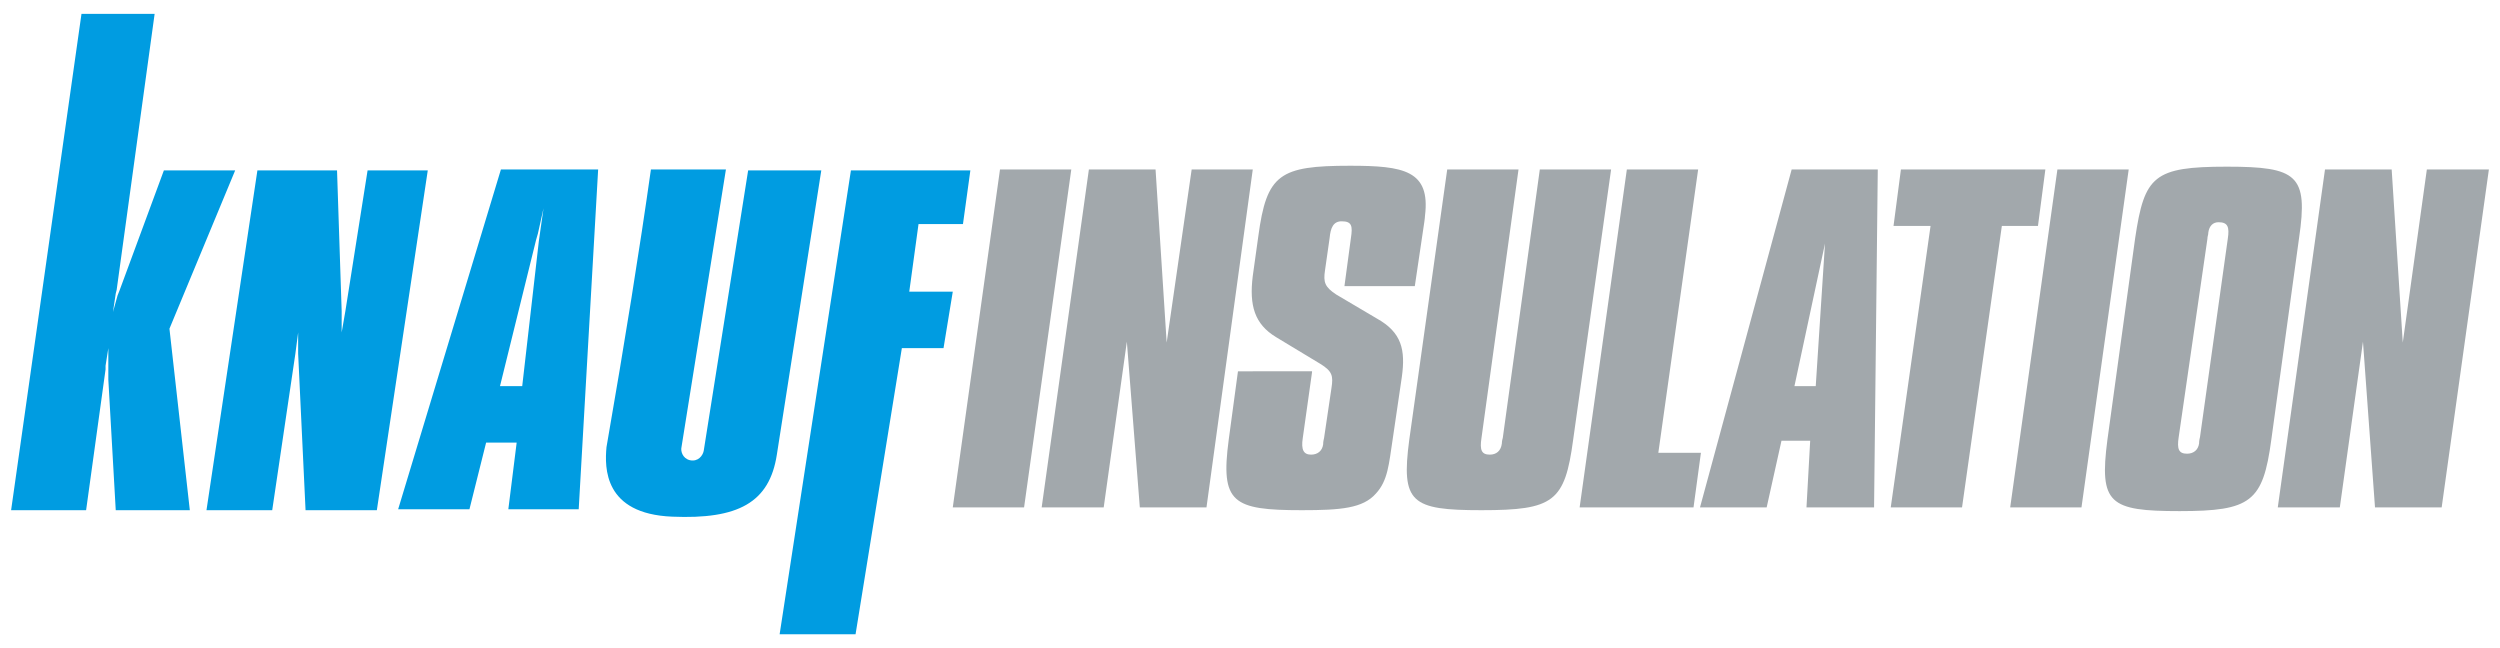
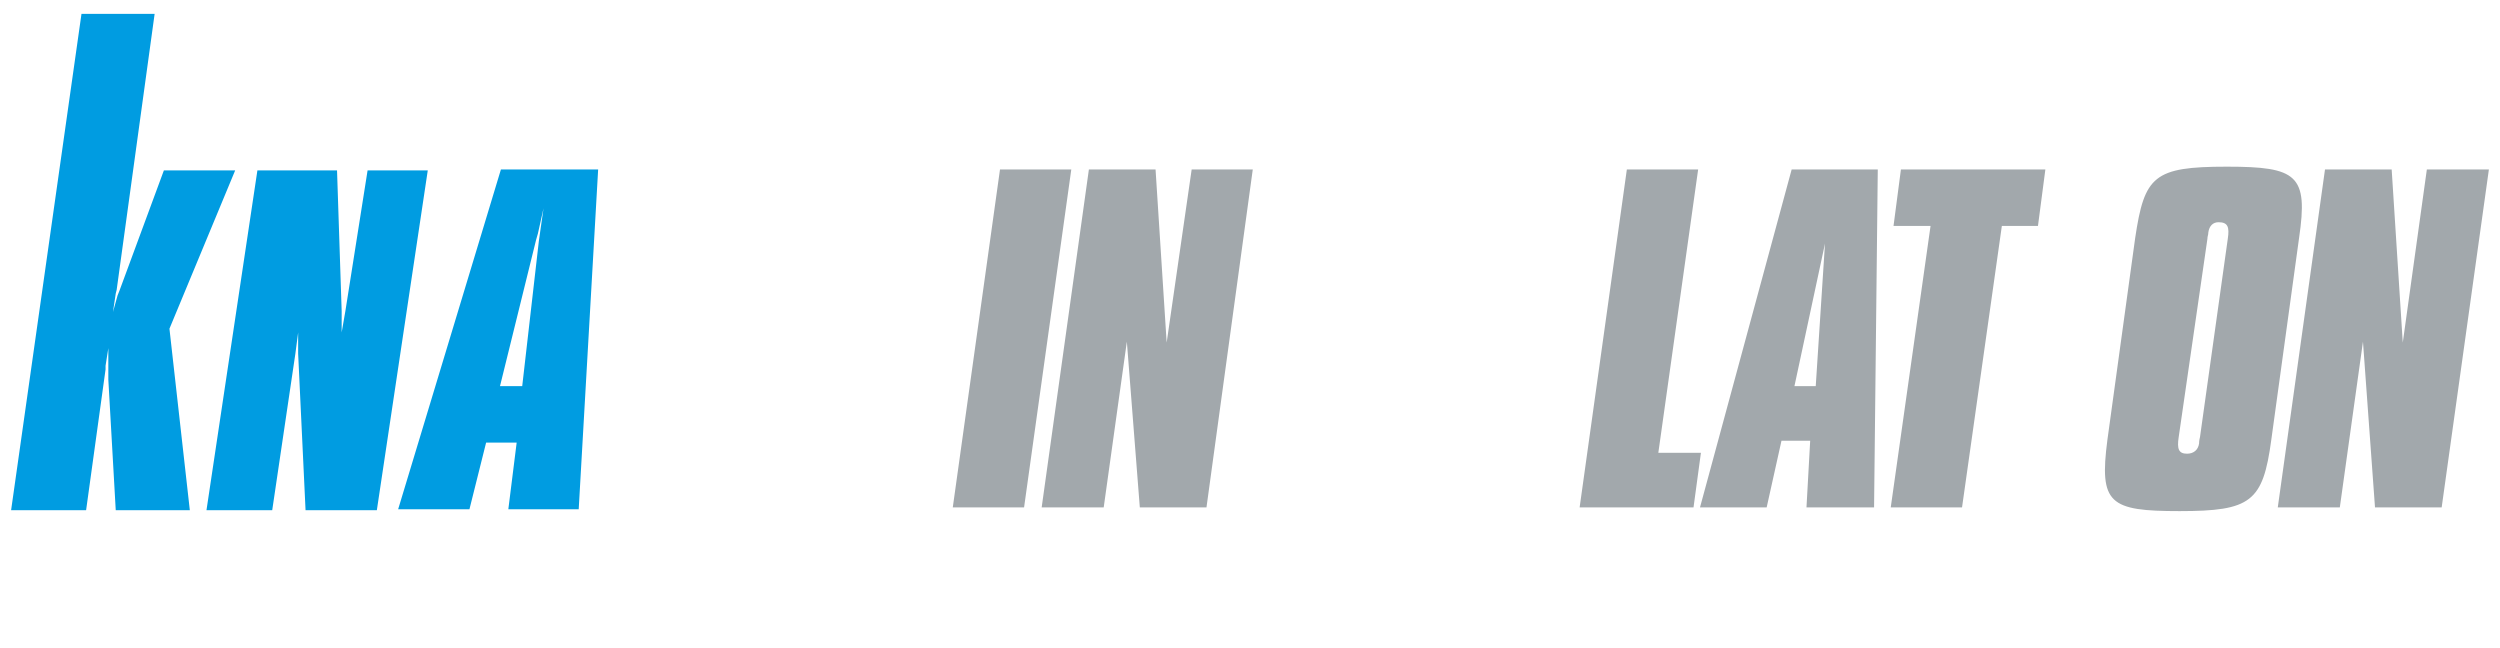
<svg xmlns="http://www.w3.org/2000/svg" version="1.1" id="Vrstva_1" x="0px" y="0px" viewBox="0 0 270 70" style="enable-background:new 0 0 270 70;" xml:space="preserve">
  <style type="text/css">
	.st0{fill:#009CE1;}
	.st1{fill:#A2A8AC;}
</style>
  <g>
    <polygon class="st0" points="8.8,1.5 16.7,1.5 12.6,31.3 12.5,31.7 12.2,33.7 12.7,31.9 12.9,31.4 17.7,18.4 25.4,18.4 18.3,35.5    20.5,55.1 12.5,55.1 11.7,41 11.7,40.2 11.7,37.6 11.4,39.5 11.4,39.9 9.3,55.1 1.2,55.1  " />
    <polygon class="st0" points="27.8,18.4 36.4,18.4 36.9,33.6 36.9,34 36.9,35.9 37.3,33.6 39.7,18.4 46.2,18.4 40.7,55.1 33,55.1    32.2,38.2 32.2,37.7 32.2,35.9 31.9,38.2 29.4,55.1 22.3,55.1  " />
    <g>
-       <path class="st0" d="M80.8,18.4l7.9,0l-4.8,30.7c-0.8,5.2-4.2,7-11.3,6.7c-7.4-0.3-7.3-5.3-7.1-7.5c2-11.5,3.6-21.5,4.8-30l8.1,0    l-4.8,30c-0.1,0.4,0.1,1.2,0.9,1.4c0.9,0.2,1.4-0.5,1.5-1L80.8,18.4z" />
-     </g>
-     <polygon class="st0" points="91.9,18.4 104.8,18.4 104,24.2 99.2,24.2 98.2,31.5 102.9,31.5 101.9,37.6 97.4,37.6 92.4,68.5    84.2,68.5  " />
+       </g>
    <path class="st0" d="M54,41.7l3.9-15.8l0.2-0.7l0.6-2.7l-0.4,2.8L58.2,26l-1.8,15.7L54,41.7z M50.7,55l1.8-7.2h3.3L54.9,55h7.6   l2.1-36.7H54.1L43,55H50.7z" />
    <polygon class="st1" points="108,18.3 115.7,18.3 110.6,54.8 102.9,54.8  " />
    <polygon class="st1" points="117.6,18.3 124.8,18.3 126,37 128.7,18.3 135.3,18.3 130.3,54.8 123.1,54.8 121.7,36.9 119.2,54.8    112.5,54.8  " />
    <g>
-       <path class="st1" d="M141.7,40.2l-1,7.1c-0.2,1.3,0.1,1.8,0.9,1.8c0.7,0,1.2-0.4,1.3-1.1c0-0.1,0-0.3,0.1-0.7l0.8-5.4    c0.2-1.3,0.1-1.8-1.2-2.6l-4.8-2.9c-2.3-1.4-2.9-3.4-2.5-6.6l0.6-4.3c0.9-6.7,2.3-7.6,9.9-7.6c5.8,0,8.7,0.5,8.1,5.4    c0,0.2-0.1,0.9-0.3,2.2l-0.8,5.4h-7.6l0.7-5.2c0.2-1.3,0.1-1.8-1-1.8c-0.9,0-1.2,0.7-1.3,1.8l-0.5,3.5c-0.2,1.3,0,1.8,1.2,2.6    l4.4,2.6c2.7,1.5,3.1,3.4,2.7,6.3l-1,6.8c-0.4,2.6-0.5,4.4-1.8,5.8c-1.4,1.6-3.8,1.8-8,1.8c-7.5,0-8.8-0.8-7.9-7.6l1-7.4H141.7z" />
-       <path class="st1" d="M164,18.3l-4,29c-0.2,1.3,0,1.8,0.9,1.8c0.7,0,1.2-0.4,1.3-1.2c0,0,0-0.3,0.1-0.6l4-29h7.7l-4.1,29.2    c-0.9,6.7-2.1,7.6-9.9,7.6c-7.6,0-8.7-0.8-7.8-7.6l4.1-29.2H164z" />
-     </g>
+       </g>
    <polygon class="st1" points="175.7,18.3 183.4,18.3 179.1,48.9 183.7,48.9 182.9,54.8 170.6,54.8  " />
    <path class="st1" d="M196.1,41.7l1-15.4l-3.3,15.4H196.1z M193.5,18.3h9.3l-0.4,36.5h-7.3l0.4-7.2h-3.1l-1.6,7.2h-7.2L193.5,18.3z" />
    <polygon class="st1" points="208.5,24.4 204.5,24.4 205.3,18.3 220.9,18.3 220.1,24.4 216.2,24.4 211.9,54.8 204.2,54.8  " />
-     <polygon class="st1" points="222.2,18.3 229.9,18.3 224.8,54.8 217.1,54.8  " />
    <g>
      <path class="st1" d="M235.3,47.2c-0.2,1.3,0,1.8,0.9,1.8c0.7,0,1.2-0.4,1.3-1.1c0-0.1,0-0.3,0.1-0.7l3-21.4c0.2-1.3,0-1.8-1-1.8    c-0.6,0-1,0.4-1.1,1.1c0,0.3-0.1,0.4-0.1,0.7L235.3,47.2z M240.5,18c7.6,0,8.8,0.9,7.8,7.7l-3,21.8c-0.9,6.7-2.2,7.7-9.9,7.7    c-7.6,0-8.7-0.8-7.8-7.7l3-21.8C231.6,19,232.6,18,240.5,18" />
    </g>
    <polygon class="st1" points="262.1,18.3 259.5,37 258.3,18.3 251.1,18.3 246,54.8 252.7,54.8 255.2,36.9 256.5,54.8 263.7,54.8    268.8,18.3  " />
  </g>
</svg>